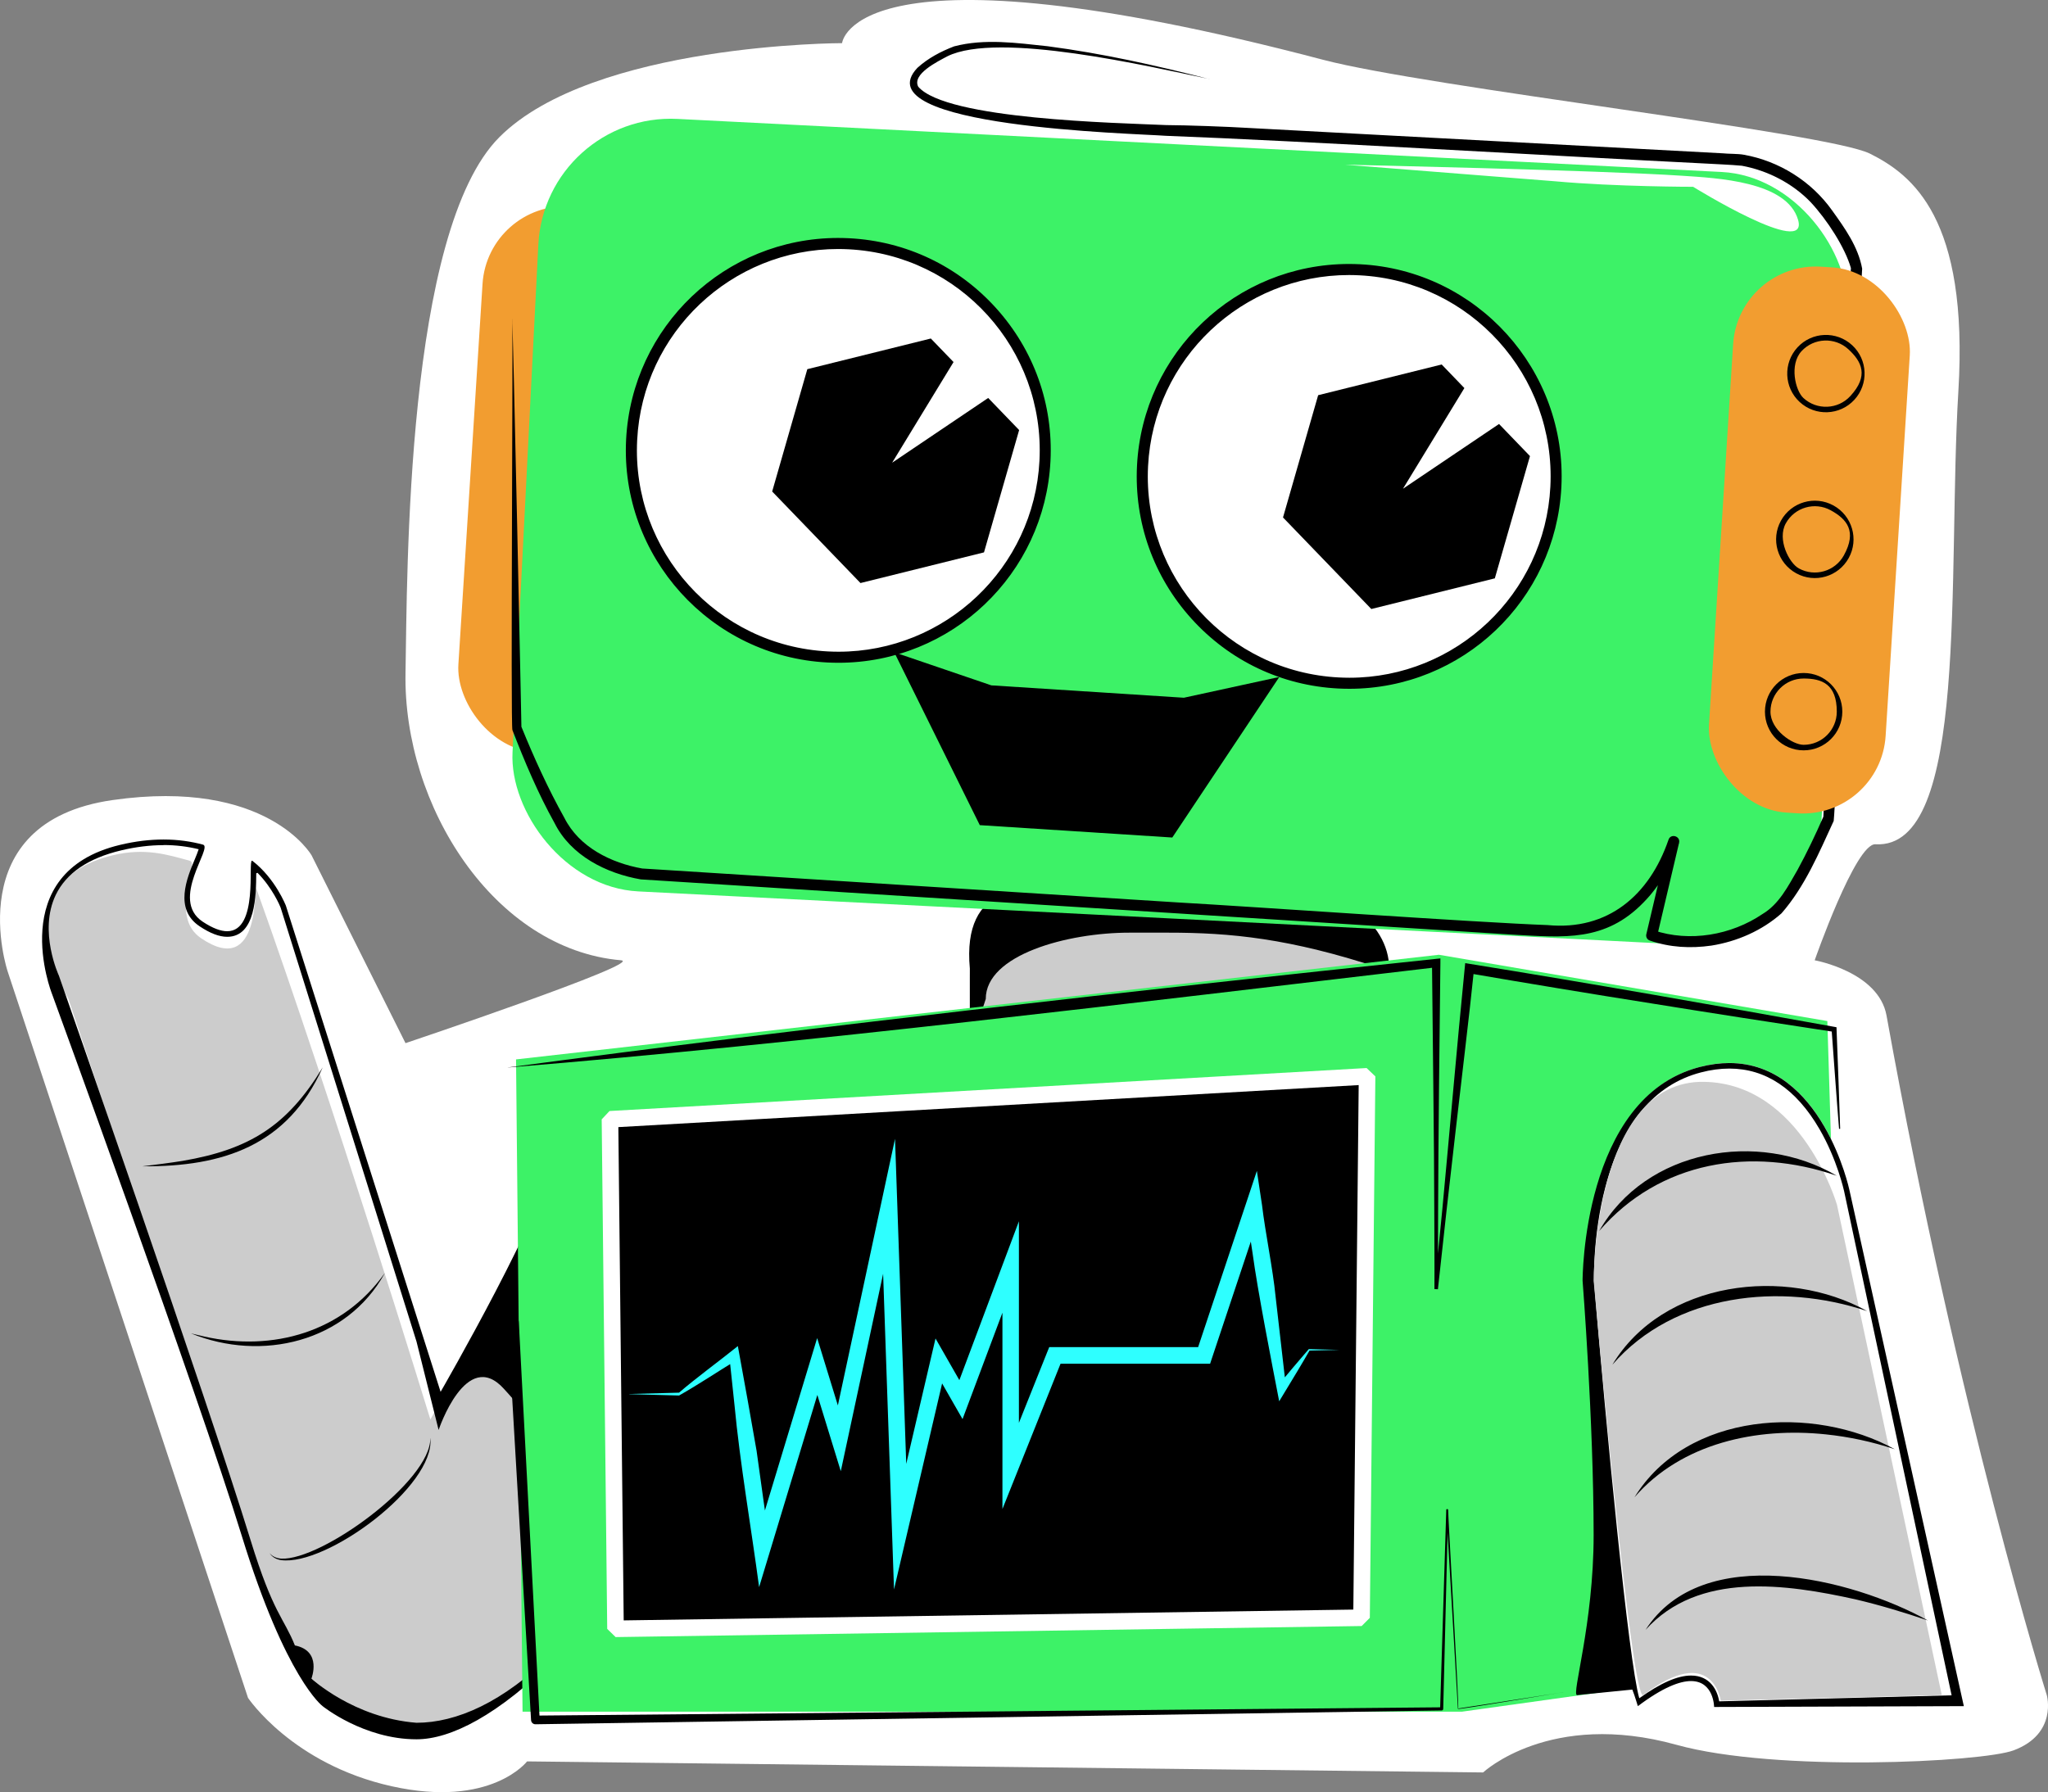
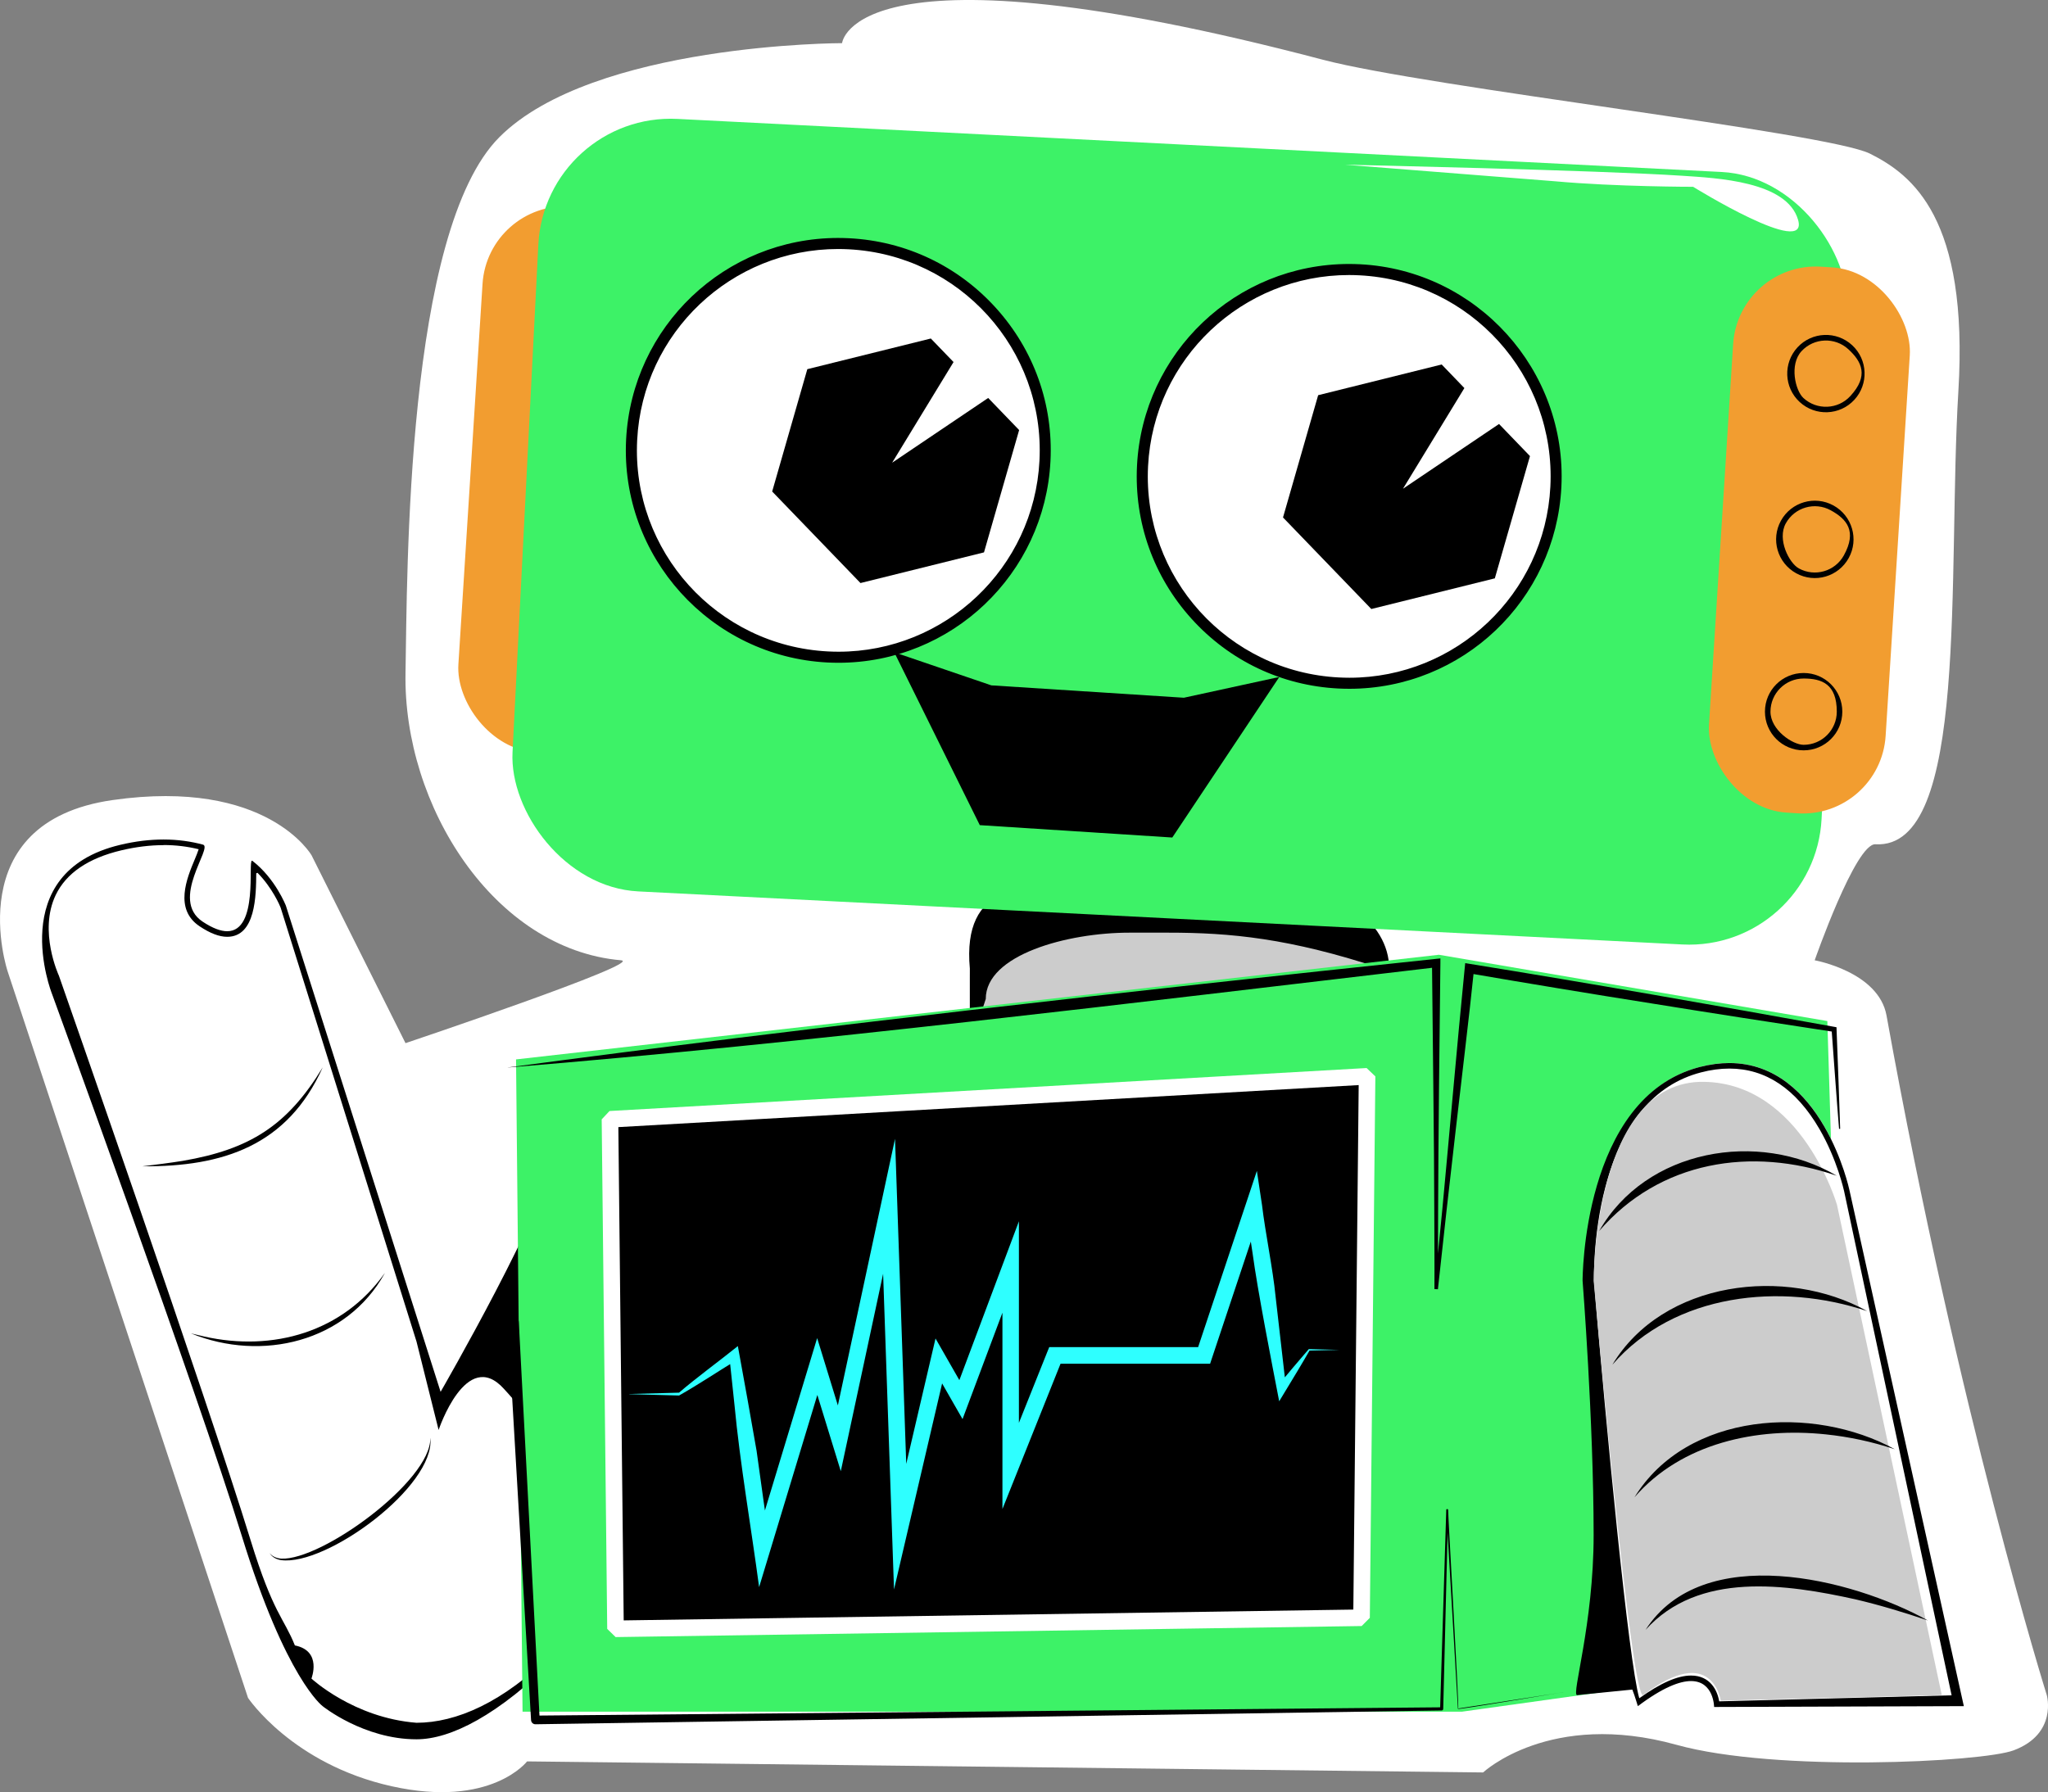
<svg xmlns="http://www.w3.org/2000/svg" id="Layer_2" data-name="Layer 2" viewBox="0 0 370.6 324.38">
  <rect x="0" y="0" width="370.6" height="324.38" fill="#808080" stroke="none" />
  <defs>
    <style>
      .cls-1 {
        stroke: #fff;
        stroke-linecap: square;
        stroke-linejoin: bevel;
        stroke-width: 3px;
      }

      .cls-1, .cls-2 {
        fill: #000;
      }

      .cls-3 {
        fill: #3df267;
      }

      .cls-3, .cls-4, .cls-2, .cls-5, .cls-6, .cls-7 {
        stroke-width: 0px;
      }

      .cls-4 {
        fill: #f29d30;
      }

      .cls-5 {
        fill: #ccc;
      }

      .cls-6 {
        fill: #2effff;
      }

      .cls-7 {
        fill: #fff;
      }
    </style>
  </defs>
  <g id="Layer_2-2" data-name="Layer 2">
    <path class="cls-7" d="M44.88,307.31L1.38,175.81s-9-27,19-31,36,10,36,10l17,34s43.46-14.61,39-15c-23-2-39.44-28-39-52,.33-17.82,0-80,17-97s62-17,62-17c0,0,1.77-19.43,87,3,19,5,91.36,13.18,99,17s17.9,11.66,16,43c-2,33,2,83-15,82-3.6-.21-11,21-11,21,0,0,11.57,2.07,13,10,13,72,29,123,29,123,0,0,2,7-6,10-5.71,2.14-43,4-61-1-22.89-6.36-35,5-35,5l-173-2s-6.5,8.5-24.5,4.5-26-16-26-16Z" />
  </g>
  <g id="Bobby_Tables" data-name="Bobby Tables">
    <rect class="cls-5" x="175.5" y="161.81" width="74.47" height="40" rx="15" ry="15" />
    <path class="cls-2" d="M229.6,200.81h-32.32c-12.01,0-21.78-6.95-21.78-15.5v-10c-1.41-15.5,9.77-15.5,21.78-15.5h32.32c12.01,0,21.78,6.95,21.78,15.5v10c0,8.55-9.77,15.5-21.78,15.5ZM204.38,168.81c-11.23,0-26,4-26,12l-1.47,4.5c0,8,9.14,14.5,20.38,14.5h32.32c11.23,0,20.38-6.5,20.38-14.5v-10c-16.59-5.5-27.36-6.5-38.59-6.5h-7Z" />
-     <path class="cls-5" d="M43.38,274.81c-9.63-30.23-31-94-31-94,0,0-12.59-21,8-26,5.83-1.42,9.99-.11,14,1,1.8.5-3.88,10,2,14,11.09,7.54,9.52-10.34,10-9,14,39,31.5,96.11,31.5,96.11,0,0,19.16-33.81,20.59-44,.98-7,18.44-18.39,29.41-8,13.72,13,2.94,42,2.94,42,0,0-13.53,48.35-45.43,62.89-4.27,1.94-11,5-23-1l-6-5c-3-3-11.59-24.57-13-29Z" />
    <path class="cls-2" d="M29.59,152.95c2.19,0,4.33.26,6.36.76-.14.47-.45,1.21-.71,1.84-1.41,3.37-3.77,9,.87,12.1,1.93,1.29,3.57,1.91,5,1.91,5.17,0,5.23-7.49,5.26-11.5l.23-.08c2.69,2.72,4.06,5.97,4.18,6.29l24.59,78.55,4,16s5-15,11.81-7.45c4.18,4.63,10.14,9.9,8.83,47.85-8.95,8.95-17.49,12.6-24.65,12.6-11.37-.89-19-8-19-8-.02,0,2-5-3-6-2-5-3.92-5.75-8-19-7.91-25.72-34.44-101.47-34.7-102.22l-.02-.05s-3.71-7.99-.56-14.55c1.89-3.95,5.89-6.67,11.87-8.09,2.62-.62,5.19-.94,7.63-.94M29.59,151.95c-2.41,0-5.03.29-7.86.97-21,5-12.35,26.89-12.35,26.89,0,0,26.35,72.11,34.35,98.11s14.65,30.89,14.65,30.89c0,0,7.43,6,17,6,6.15,0,14.79-4.33,25.35-14.89,27-27,33-58,33-58,0,0,11-29-3-42-3.23-3-7.01-4.18-10.77-4.18-9.29,0-18.51,7.2-19.23,12.18-1.46,10.19-21,44-21,44l-28-88s-1.91-4.92-6.06-8.11c-.03-.02-.05-.03-.07-.03-.77,0,1.23,12.77-4.49,12.77-1.14,0-2.6-.51-4.45-1.74-6-4,1.91-13.43.08-13.93-2.14-.58-4.52-.93-7.15-.93h0Z" />
    <path class="cls-2" d="M77.88,260.31c.84,8.74-18.82,23.18-27.02,22.07-.82-.13-1.65-.54-2.07-1.28.51.67,1.32.95,2.1,1.01,7.32.36,27.09-14.05,26.98-21.8h0Z" />
    <path class="cls-2" d="M69.62,230.46c-6.94,12.49-22.29,16.08-35.07,10.88,0,0,2.41.57,2.41.57,12.46,2.78,25.09-.8,32.65-11.46h0Z" />
    <path class="cls-2" d="M58.38,193.23c-6.35,14.11-17.99,17.97-32.59,17.87,2.35-.29,4.95-.61,7.3-.99,12.09-2.08,18.89-6.35,25.29-16.89h0Z" />
    <rect class="cls-4" x="85.1" y="37.47" width="36.59" height="99.01" rx="15" ry="15" transform="translate(5.71 -6.37) rotate(3.63)" />
    <rect class="cls-3" x="94.92" y="26.25" width="237.19" height="140" rx="24" ry="24" transform="translate(5.17 -10.73) rotate(2.91)" />
    <g>
      <path class="cls-7" d="M151.74,118.97c-.64,0-1.29-.02-1.93-.05-20.62-1.05-36.54-18.68-35.49-39.3,1.01-19.93,17.43-35.54,37.37-35.54.64,0,1.29.02,1.93.05,9.99.51,19.18,4.88,25.89,12.3,6.7,7.42,10.12,17.01,9.61,27-1.01,19.93-17.43,35.54-37.37,35.54Z" />
      <path class="cls-2" d="M151.67,45.07c.62,0,1.25.02,1.88.05,20.1,1.02,35.57,18.15,34.55,38.25-.99,19.47-17.09,34.59-36.37,34.59-.62,0-1.25-.02-1.88-.05-20.1-1.02-35.57-18.15-34.55-38.25.99-19.47,17.09-34.59,36.37-34.59M151.67,43.07h0c-20.47,0-37.32,16.03-38.37,36.49-1.08,21.17,15.27,39.27,36.44,40.35.66.03,1.33.05,1.98.05,20.47,0,37.32-16.03,38.37-36.49.52-10.26-2.98-20.1-9.86-27.72s-16.32-12.11-26.58-12.63c-.66-.03-1.33-.05-1.98-.05h0Z" />
    </g>
    <polygon class="cls-2" points="178.06 99.98 155.71 105.53 139.73 88.96 146.09 66.82 168.44 61.27 172.55 65.53 161.44 83.75 178.82 72.03 184.42 77.84 178.06 99.98" />
    <g>
      <g>
        <path class="cls-7" d="M244.18,123.67c-.64,0-1.29-.02-1.93-.05-20.62-1.05-36.54-18.68-35.49-39.3,1.01-19.93,17.43-35.54,37.37-35.54.64,0,1.29.02,1.93.05,9.99.51,19.18,4.88,25.89,12.3s10.12,17.01,9.61,27c-1.01,19.93-17.43,35.54-37.37,35.54Z" />
        <path class="cls-2" d="M244.12,49.78c.62,0,1.25.02,1.88.05,20.1,1.02,35.57,18.15,34.55,38.25-.99,19.47-17.09,34.59-36.37,34.59-.62,0-1.25-.02-1.88-.05-20.1-1.02-35.57-18.15-34.55-38.25.99-19.47,17.09-34.59,36.37-34.59M244.12,47.78h0c-20.47,0-37.32,16.03-38.37,36.49-.52,10.26,2.98,20.1,9.86,27.72s16.32,12.11,26.58,12.63c.66.03,1.33.05,1.98.05,20.47,0,37.32-16.03,38.37-36.49,1.08-21.17-15.27-39.27-36.44-40.35-.66-.03-1.33-.05-1.98-.05h0Z" />
      </g>
      <polygon class="cls-2" points="270.5 104.68 248.15 110.23 232.17 93.66 238.53 71.53 260.88 65.97 264.99 70.24 253.88 88.46 271.26 76.74 276.86 82.55 270.5 104.68" />
    </g>
    <path class="cls-2" d="M212.14,151.59l-34.84-2.24-15.48-31.29,17.57,5.99,34.84,2.24,17.27-3.76-19.36,29.05Z" />
-     <path class="cls-2" d="M218.88,14.31c-10.84-2.26-38.26-8.7-47.47-4.11-1.74.94-6.42,3.22-5.25,5.49,5.08,5.95,36.02,6.55,44.87,6.95,3.73.02,11.2.29,14.93.52,18.57,1,67.93,3.64,85.8,4.59.91.11,2.79.06,3.81.26,6.39,1.14,12.24,4.81,16,10.13,2.29,3.2,4.67,6.51,5.4,10.48-.11.36-4.93,99.66-5.15,99.97-2.68,5.81-5.19,11.84-9.44,16.72-3.52,3.12-8.03,5.1-12.68,5.84-3.78.54-7.52.35-11.18-.92-.46-.17-.72-.65-.61-1.12.03,0,3.98-17.02,4.01-17.04,0,0,1.93.5,1.93.5-.66,2.08-1.55,3.94-2.62,5.76-1.07,1.8-2.34,3.51-3.83,5.02-6.93,7.14-14.39,6.33-23.49,5.83-7.74-.52-52-3.27-60.72-3.85-.08,0-97.16-6.16-97.23-6.16-6.27-1.08-12.66-4.31-15.59-10.16-3.02-5.42-5.4-11.08-7.64-16.85-.37-.21.16-74.24-.05-74.5.13-.26,1.72,75.35,1.67,73.88,2.28,5.61,4.82,11.2,7.77,16.48,2.68,5.34,8.46,8.18,14.1,9.18-.36-.03,97.15,6.16,97.07,6.15,13.29.75,54.1,3.63,66.76,4.09,10.91,1.04,18.42-5.41,21.86-15.4.36-1.25,2.22-.73,1.93.5,0,0-4,17-4,17l-.6-1.16c6.5,2.2,14.05.89,19.71-2.95,3.01-1.8,4.61-5.03,6.33-7.99,1.7-3.12,3.25-6.36,4.67-9.62-.1,1.86,4.95-99.74,4.99-99.28-1.04-3.67-4.26-8.7-7.3-11.96-3.29-3.41-7.78-5.72-12.44-6.58-1.93-.19-5.35-.32-7.36-.44-24.03-1.19-72.71-4.07-96.9-4.98-5.55-.43-55.07-1.56-44.93-12.3,1.94-1.76,4.23-2.96,6.65-3.89,5.55-1.45,11.33-.61,16.92-.02,9.89,1.3,19.64,3.47,29.28,5.95h0Z" />
    <rect class="cls-4" x="311.41" y="48.23" width="32.03" height="99.01" rx="15" ry="15" transform="translate(6.84 -20.53) rotate(3.63)" />
    <polygon class="cls-3" points="93.38 191.75 260.38 172.81 330.67 184.81 334.21 300.09 264.56 309.81 94.56 309.81 93.38 191.75" />
    <polygon class="cls-1" points="110.38 202.59 111.38 294.81 246.38 292.81 247.38 194.81 110.38 202.59" />
    <g>
      <path class="cls-7" d="M296.38,308.81c-2.38,1.79-8.93-76.78-8.93-76.78,0,0-1.18-33.33,20.07-38.89,21.25-5.56,27.15,22.22,27.15,22.22l19.71,92.44-44.19,1.15s-.07-10.46-13.81-.15Z" />
      <path class="cls-2" d="M312.94,193.41c6.59,0,12.08,3.68,16.3,10.94,3.22,5.54,4.44,11.17,4.46,11.23l19.46,91.27-42.06,1.09c-.33-2.01-1.65-4.67-5.09-4.67-2.45,0-5.52,1.35-9.37,4.11-1.93-6.6-5.98-48.87-8.19-75.38,0-.08-.26-8.33,2.05-17.12,3.04-11.58,8.85-18.57,17.28-20.77,1.78-.47,3.52-.7,5.17-.7M312.94,192.41c-1.68,0-3.49.23-5.42.73-21.25,5.56-21.14,38.67-21.14,38.67,0,0,1.99,25.34,2,46,0,16.18-4.07,29-3,29,.02,0,10-1,10-1,.44,1.07.99,3.01,1,3,4.53-3.4,7.58-4.54,9.62-4.54,4.15,0,4.18,4.69,4.18,4.69l45.19-.15-20.71-93.44s-4.88-22.96-21.73-22.96h0Z" />
    </g>
    <path class="cls-5" d="M297.38,306.81c-2.17,1.66-9-75-9-75,0,0-.03-36.36,20-36,17.7.32,24.04,22.27,24.04,22.27l18.96,88.73-40,1s-1.49-10.55-14-1Z" />
    <path class="cls-2" d="M289.38,222.81c8.43-14.8,28.79-18.37,43-10-15.43-5.33-32.05-2.7-43,10h0Z" />
    <path class="cls-2" d="M297.77,295.01c10.31-16.04,37.25-9.37,51.11-1.7-4.34-1.47-8.69-2.79-13.11-3.83-12.53-2.77-28.43-5.12-38,5.53h0Z" />
    <path class="cls-2" d="M295.77,271.01c9.5-15.44,32.31-16.82,47.11-8.7-4.09-1.36-8.26-2.25-12.47-2.69-12.47-1.32-26.12,1.55-34.64,11.39h0Z" />
    <path class="cls-2" d="M291.77,247.01c9.15-15.2,31.37-17.91,46.11-9.7-15.61-5.24-34.83-3.27-46.11,9.7h0Z" />
    <path class="cls-6" d="M113.88,252.31s9-.24,9-.24c2.9-2.53,7.24-5.69,10.64-8.43,1.06,5.73,2.4,13.27,3.39,18.96.61,4.36,1.82,13.15,2.46,17.51,0,0-2.92-.22-2.92-.22.89-2.94,10.9-35.98,11.42-37.7.95,3.08,4.43,14.41,5.44,17.69,0,0-2.9.13-2.9.13l9-42,2.55-11.89.42,12.15,2,58s-2.96-.29-2.96-.29l7-30s.87-3.72.87-3.72c1.21,2.11,4.64,8.12,5.9,10.32,0,0-2.71.22-2.71.22,2.1-5.6,9.95-26.53,11.9-31.75,0,5.11,0,38.37,0,44.27,0,0-2.89-.56-2.89-.56l8-20,.38-.94h28.02s-1.42,1.03-1.42,1.03l9-27s1.97-5.92,1.97-5.92c0,0,.93,6.17.93,6.17.58,4.92,1.98,11.65,2.45,16.51,0,0,1.9,16.59,1.9,16.59l-1.51-.36c1.57-1.9,3.97-4.74,5.57-6.59,0,0,.05-.06.05-.06h.06s5.5.13,5.5.13l-5.5.13.11-.05c-.73,1.24-1.44,2.49-2.19,3.72-.74,1.28-2.62,4.29-3.33,5.51-1.32-6.84-3.91-20.04-4.82-26.83,0,0-1.25-8.25-1.25-8.25l2.91.25-9,27s-.34,1.03-.34,1.03h-28.08l1.39-.94-8,20-2.89,7.23v-43.79s2.9.53,2.9.53l-9,24-1.12,2.99-1.59-2.77-4-7,2.76-.4-7,30-2.57,11.01s-.39-11.3-.39-11.3l-2-58,2.97.26c-.69,3.17-9.88,46.14-10.21,47.63-1.11-3.59-4.54-14.74-5.69-18.5,0,0,2.87,0,2.87,0-1.39,4.54-10.82,35.72-11.96,39.48-1.4-10.52-3.47-22.44-4.46-32.99,0,0-.93-8.8-.93-8.8,0,0,1.44.63,1.44.63-3.52,2.14-6.96,4.46-10.53,6.48,0,0-9-.24-9-.24h0Z" />
    <path class="cls-2" d="M91.87,193.21c54.85-7.33,112.78-13.85,167.93-19.65,0,0,.85-.09.85-.09,0,0,0,.84,0,.84-.13,10.35-.39,34.23-.41,44.25,0,4.92-.06,9.83-.03,14.75,0,0-.63-.03-.63-.03,0,0,1.43-14.51,1.43-14.51,1.27-13.5,2.7-30.13,4.04-43.55,0,0,.09-.9.09-.9l.89.15c21.35,3.44,44.62,7.54,65.93,11.39,0,0,.37.07.37.07s.01.36.01.36c.22,6.01.47,12.01.65,18.02,0,0-.2.01-.2.01-.49-5.99-.9-11.99-1.35-17.98,0,0,.38.42.38.42-9.88-1.49-23.37-3.59-33.06-5.16-9.8-1.54-23.38-3.79-33.01-5.45,0,0,.99-.75.99-.75-.85,8.38-2.34,20.47-3.3,28.97-.85,7.21-2.47,21.76-3.24,28.98,0,0-.63-.03-.63-.03.03-4.92-.02-9.83-.03-14.75,0-9.88-.32-34.03-.41-44.25,0,0,.84.75.84.75-54.95,6.45-113.43,13.67-168.1,18.15h0Z" />
    <path class="cls-2" d="M282.88,306.31c-.07-.05-19.05,3.19-19.06,3,0,0-2.11-35.99-2.11-35.99,0,0,.34,0,.34,0,0,0-.89,36-.89,36,0,.15-.13.27-.28.27l-163.99,2.5c-.42,0-.76-.32-.79-.74,0,0-4.22-71.99-4.22-71.99-.03-.55.39-1.02.94-1.06.55-.03,1.03.39,1.06.95,0,0,3.78,72.01,3.78,72.01,0,0-.79-.74-.79-.74,0,0,164.01-1.5,164.01-1.5,0,0-.28.27-.28.27,0,0,1.11-36,1.11-36-.01-.21.34-.21.34,0-.07-.05,2.03,36.28,1.82,35.95,0,0,19.01-2.94,19.01-2.94h0Z" />
    <path class="cls-2" d="M326.38,122.81c3.31,0,6,1,6,6,0,3.31-2.69,6-6,6-2,0-6-2.69-6-6s2.69-6,6-6M326.38,121.81c-3.87,0-7,3.13-7,7s3.13,7,7,7,7-3.13,7-7-3.13-7-7-7h0Z" />
    <path class="cls-2" d="M334.48,63.22c2.43,2.24,3.73,4.81.34,8.48-2.24,2.43-6.05,2.58-8.48.34-1.47-1.36-2.58-6.05-.34-8.48s6.05-2.58,8.48-.34M335.16,62.48c-2.84-2.62-7.27-2.45-9.89.39s-2.45,7.27.39,9.89,7.27,2.45,9.89-.39,2.45-7.27-.39-9.89h0Z" />
    <path class="cls-2" d="M331.3,92.37c2.9,1.6,4.77,3.77,2.36,8.15-1.6,2.9-5.25,3.96-8.15,2.36-1.75-.96-3.96-5.25-2.36-8.15s5.25-3.96,8.15-2.36M331.78,91.49c-3.39-1.86-7.64-.63-9.51,2.76s-.63,7.64,2.76,9.51,7.64.63,9.51-2.76.63-7.64-2.76-9.51h0Z" />
    <path class="cls-7" d="M243.38,29.81s46,1,61,2c6.31.42,19,1,21,8s-19-6-19-6c0,0-14,0-25-1" />
  </g>
</svg>